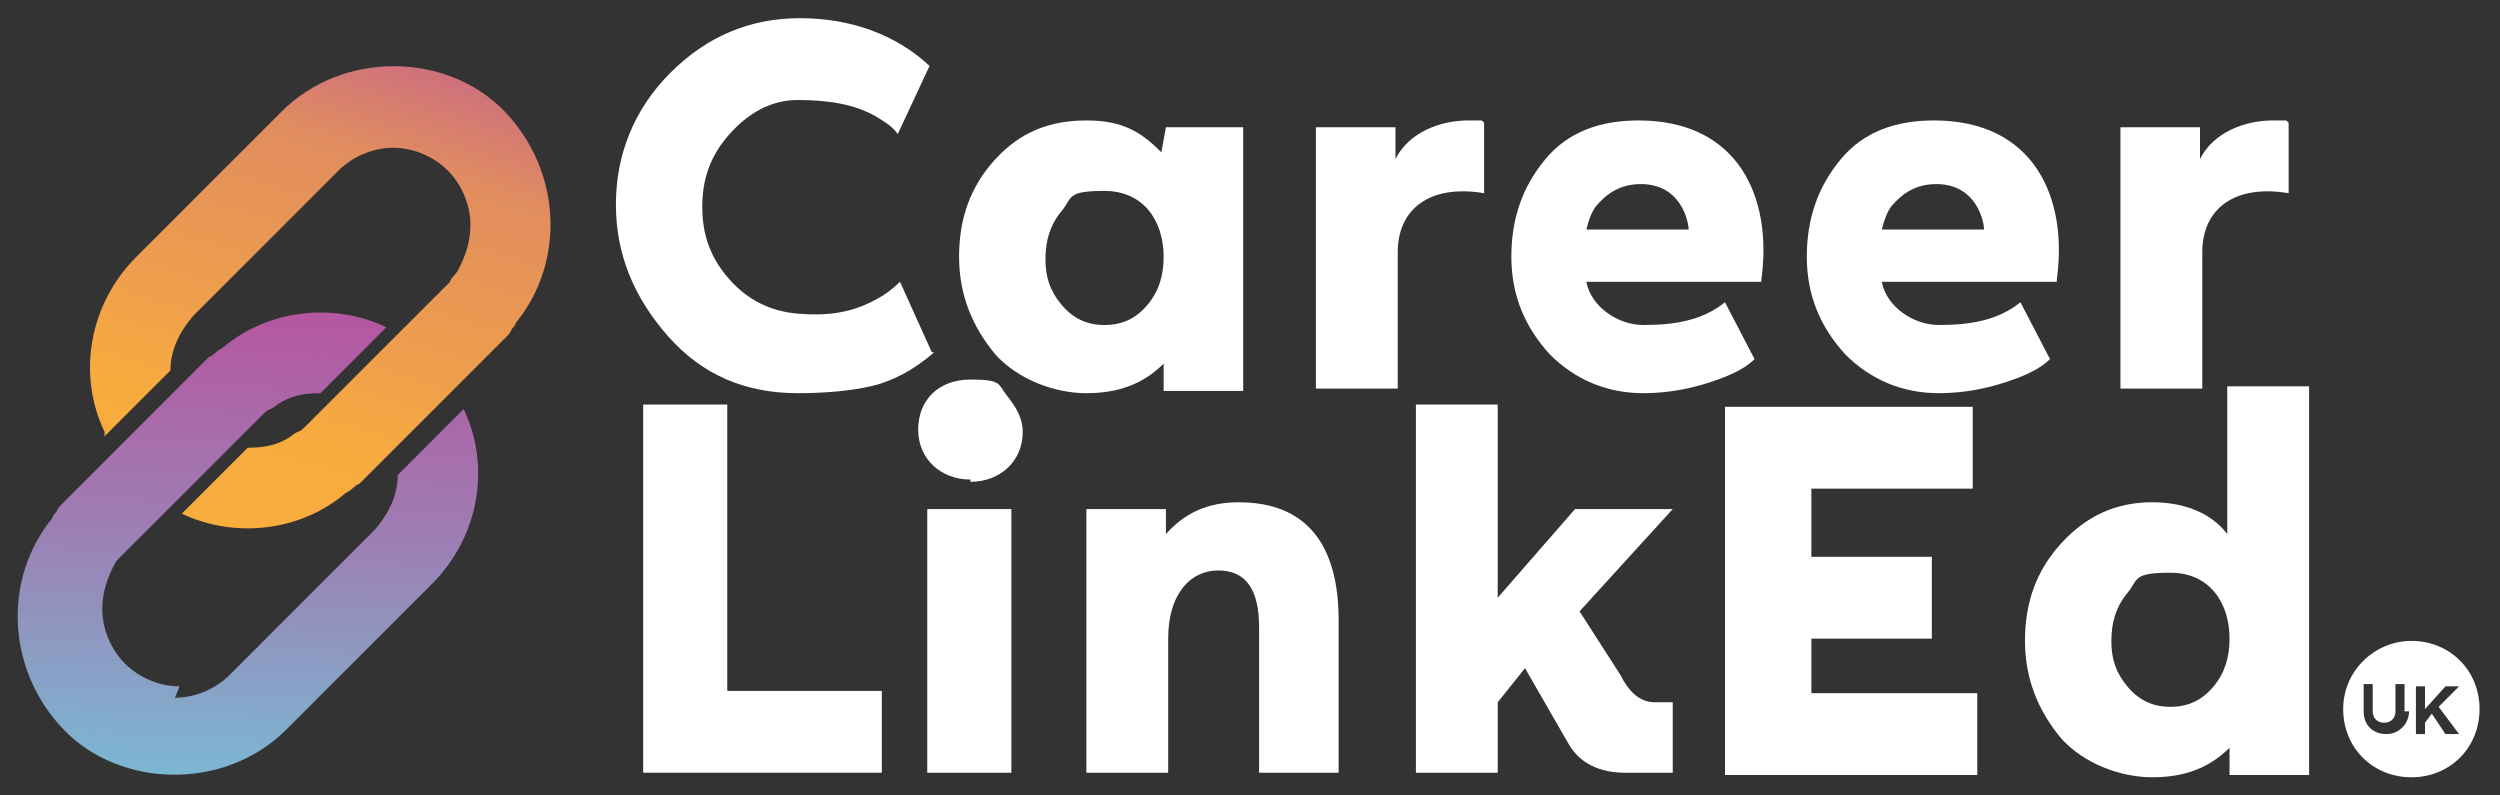
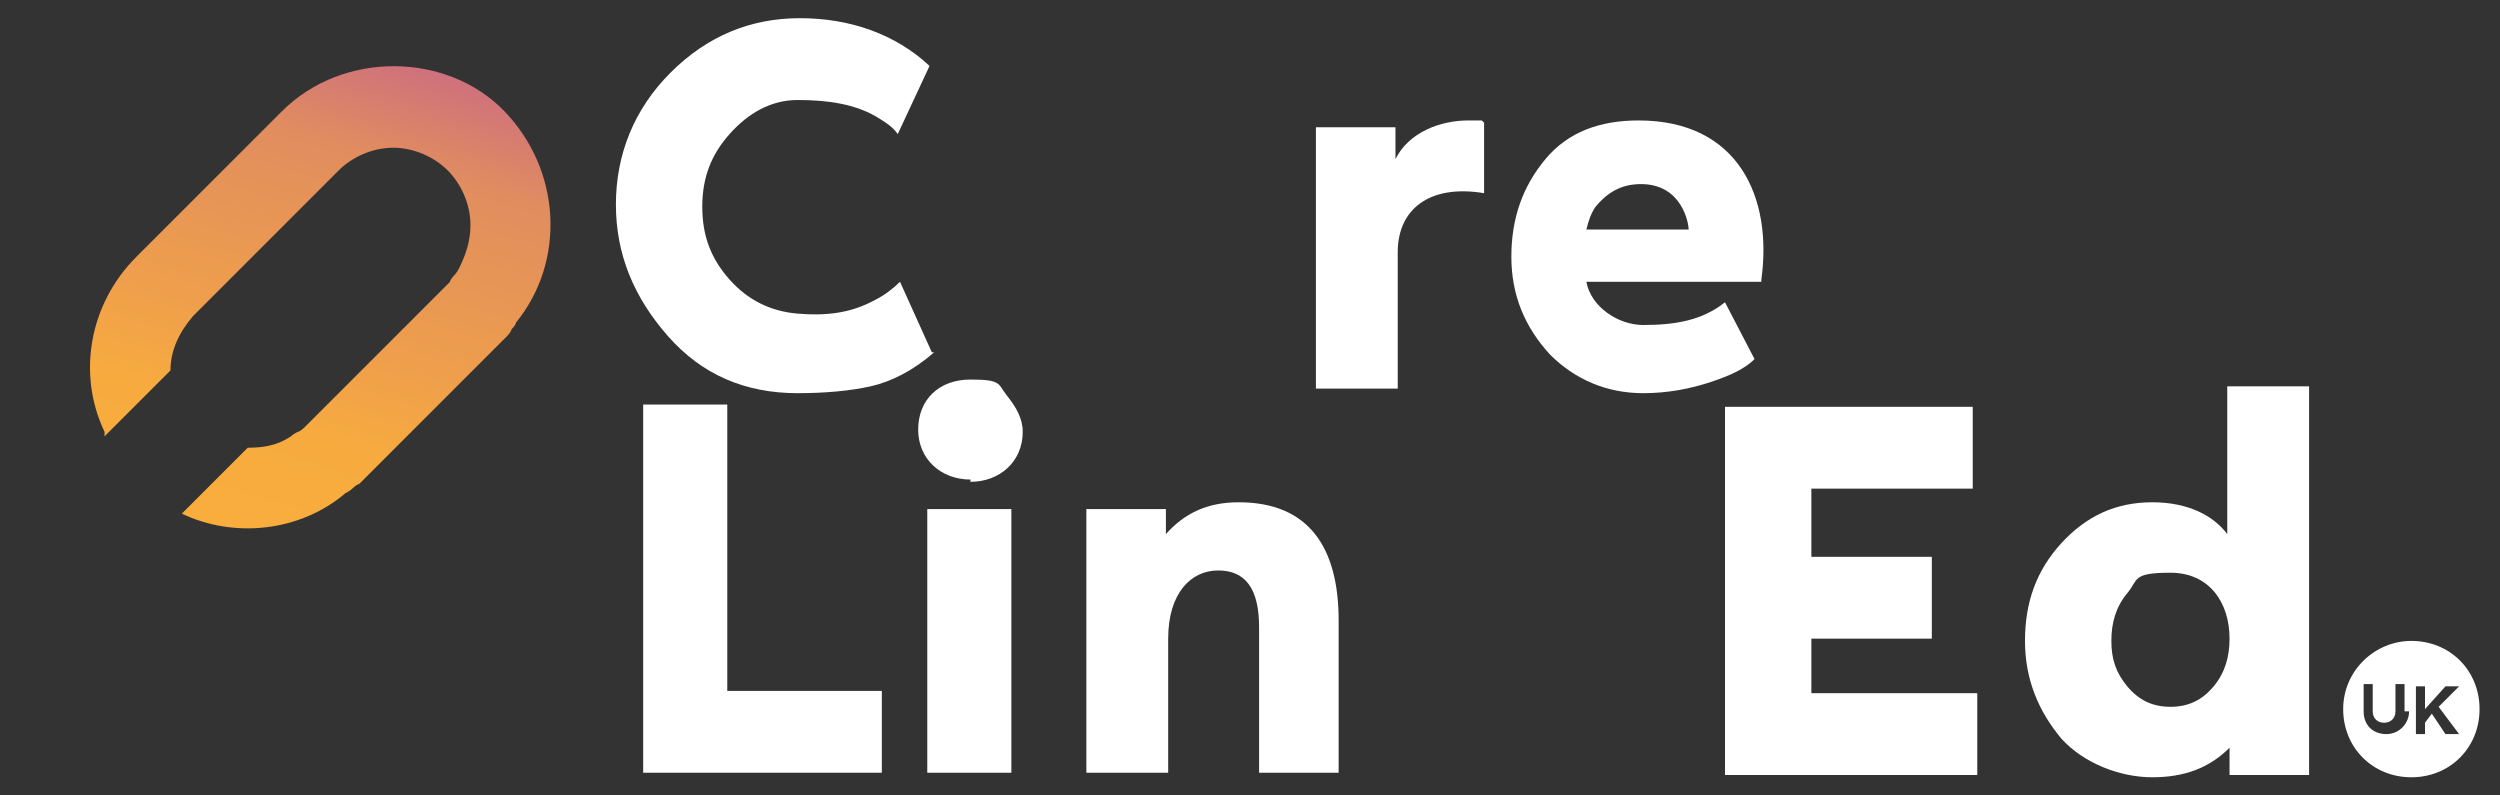
<svg xmlns="http://www.w3.org/2000/svg" version="1.1" viewBox="0 0 110 35">
  <rect x="0" y="0" width="110" height="35" fill="#333333" stroke="none" />
  <defs>
    <style>
      .cls-1 {
        fill: url(#linear-gradient-2);
      }

      .cls-2 {
        fill: url(#linear-gradient);
      }

      .cls-3 {
        fill: #fff;
      }
    </style>
    <linearGradient id="linear-gradient" x1="-84.5" y1="-1510.4" x2="-110.7" y2="-1486.6" gradientTransform="translate(-1117.6 -967.4) rotate(135)" gradientUnits="userSpaceOnUse">
      <stop offset="0" stop-color="#71ccdc" />
      <stop offset=".2" stop-color="#7db5d0" />
      <stop offset=".5" stop-color="#9e7db3" />
      <stop offset=".8" stop-color="#b8529e" />
    </linearGradient>
    <linearGradient id="linear-gradient-2" x1="-131.3" y1="-1480.6" x2="-94.2" y2="-1500.3" gradientTransform="translate(-1117.6 -967.4) rotate(135)" gradientUnits="userSpaceOnUse">
      <stop offset=".2" stop-color="#b8529e" />
      <stop offset=".4" stop-color="#cf727b" />
      <stop offset=".5" stop-color="#e18d5f" />
      <stop offset=".7" stop-color="#ef9f4b" />
      <stop offset=".8" stop-color="#f7ab3f" />
      <stop offset="1" stop-color="#faaf3c" />
    </linearGradient>
  </defs>
  <g>
    <g id="Layer_1">
      <g>
        <g>
          <g>
            <path class="cls-3" d="M41.1,15.5c-.9.8-1.9,1.3-2.8,1.5-.9.2-2,.3-3.2.3-2.3,0-4.2-.8-5.7-2.5-1.5-1.7-2.3-3.6-2.3-5.8s.8-4.2,2.4-5.8c1.6-1.6,3.5-2.4,5.7-2.4s4.2.7,5.7,2.1l-1.4,3c-.2-.3-.5-.5-1-.8-.9-.5-2-.7-3.4-.7-1.2,0-2.2.6-3,1.5-.8.9-1.2,1.9-1.2,3.2s.4,2.3,1.2,3.2,1.8,1.4,3,1.5c1.2.1,2.3,0,3.4-.6.4-.2.8-.5,1.1-.8l1.4,3.1Z" />
-             <path class="cls-3" d="M51.3,5.6h3.4v11.6h-3.5v-1.2c-.9.9-2,1.3-3.4,1.3s-3-.6-4-1.7c-1-1.2-1.6-2.6-1.6-4.3s.5-3.1,1.6-4.3c1.1-1.2,2.4-1.7,4-1.7s2.4.5,3.3,1.4l.2-1.1ZM50.5,13.4c.5-.6.7-1.3.7-2.1,0-1.6-.9-2.9-2.6-2.9s-1.4.3-1.9.9c-.5.6-.7,1.3-.7,2.1s.2,1.4.7,2c.5.6,1.1.9,1.9.9s1.4-.3,1.9-.9Z" />
            <path class="cls-3" d="M65.3,5.4v3.1c-2.4-.4-3.8.7-3.8,2.6v6h-3.6V5.6h3.5v1.4c.6-1.2,2-1.7,3.2-1.7s.5,0,.6,0Z" />
            <path class="cls-3" d="M77.5,12.4h-7.7c.2,1.1,1.4,1.9,2.5,1.9,1.4,0,2.6-.2,3.6-1l1.3,2.5c-.4.4-1,.7-1.9,1s-1.9.5-3,.5c-1.6,0-3-.6-4.1-1.7-1.1-1.2-1.7-2.6-1.7-4.3s.5-3.1,1.5-4.3,2.4-1.7,4.1-1.7c4.4,0,5.9,3.4,5.4,7ZM74.3,10.1c0-.3-.3-2-2.1-2-.9,0-1.5.4-2,1-.2.3-.3.6-.4,1h4.5Z" />
-             <path class="cls-3" d="M90.5,12.4h-7.7c.2,1.1,1.4,1.9,2.5,1.9,1.4,0,2.6-.2,3.6-1l1.3,2.5c-.4.4-1,.7-1.9,1s-1.9.5-3,.5c-1.6,0-3-.6-4.1-1.7-1.1-1.2-1.7-2.6-1.7-4.3s.5-3.1,1.5-4.3,2.4-1.7,4.1-1.7c4.4,0,5.9,3.4,5.4,7ZM87.3,10.1c0-.3-.3-2-2.1-2-.9,0-1.5.4-2,1-.2.3-.3.6-.4,1h4.5Z" />
-             <path class="cls-3" d="M100.7,5.4v3.1c-2.4-.4-3.8.7-3.8,2.6v6h-3.6V5.6h3.5v1.4c.6-1.2,2-1.7,3.2-1.7s.5,0,.6,0Z" />
            <path class="cls-3" d="M32,30.4h6.8v3.6h-10.5v-16.2h3.7v12.6Z" />
            <path class="cls-3" d="M42.7,21.1c-1.3,0-2.3-.9-2.3-2.2s.9-2.2,2.3-2.2,1.2.2,1.6.7.7,1,.7,1.6c0,1.3-1,2.2-2.3,2.2ZM40.8,22.4h3.7v11.6h-3.7v-11.6Z" />
            <path class="cls-3" d="M59,34h-3.6v-6.4c0-1.7-.6-2.5-1.8-2.5s-2.2,1-2.2,3v5.9h-3.6v-11.6h3.5v1.1c.8-.9,1.8-1.4,3.2-1.4,3.1,0,4.4,2,4.4,5.2v6.7Z" />
-             <path class="cls-3" d="M73.6,30.9v3.1h-2.1c-1.1,0-2-.4-2.5-1.3l-1.9-3.3-1.2,1.5v3.1h-3.6v-16.2h3.6v8.5l3.4-3.9h4.3l-4.1,4.5,1.8,2.8c.4.8.9,1.2,1.5,1.2h.7Z" />
            <path class="cls-3" d="M79.7,30.5h7.3v3.6h-11.1v-16.2h10.9v3.6h-7.1v3h5.3v3.6h-5.3v2.5Z" />
            <path class="cls-3" d="M98,17h3.6v17.1h-3.5v-1.2c-.9.9-2,1.3-3.4,1.3s-3-.6-4-1.7c-1-1.2-1.6-2.6-1.6-4.3s.5-3.1,1.6-4.3c1.1-1.2,2.4-1.8,4-1.8s2.7.6,3.3,1.4v-6.6ZM97.4,30.2c.5-.6.7-1.3.7-2.1,0-1.6-.9-2.9-2.6-2.9s-1.4.3-1.9.9c-.5.6-.7,1.3-.7,2.1s.2,1.4.7,2c.5.6,1.1.9,1.9.9s1.4-.3,1.9-.9Z" />
          </g>
          <path class="cls-3" d="M106.1,28.2c-1.6,0-3,1.3-3,3s1.3,3,3,3,3-1.3,3-3-1.3-3-3-3ZM106,31.3c0,.5-.4,1-1,1s-1-.4-1-1v-1.2h.4v1.2c0,.3.2.5.5.5s.5-.2.5-.5v-1.2h.4v1.2ZM108.1,32.3h-.5l-.6-.9-.3.4v.5h-.4v-2.1h.4v1l.9-1h.6l-.9.9.9,1.2Z" />
        </g>
        <g>
-           <path class="cls-2" d="M7.9,30.2c-.9,0-1.8-.4-2.4-1-.6-.6-1-1.5-1-2.4,0-.7.2-1.3.5-1.9,0,0,.1-.2.2-.3,0,0,0,0,0,0,0,0,0,0,0,0,0,0,0,0,0,0,0,0,0,0,0,0,0,0,0,0,0,0,0,0,0,0,0,0,0,0,0,0,0,0,0,0,0,0,0,0,0,0,0,0,0,0,0,0,0,0,0,0l2-2,2.6-2.6,1.8-1.8c0,0,.2-.2.3-.2,0,0,.2-.1.3-.2.6-.4,1.2-.5,1.9-.5h0l2.9-2.9c-2.3-1.1-5.2-.8-7.2.9,0,0-.2.1-.3.2,0,0-.2.2-.3.2h0s-1.8,1.8-1.8,1.8l-2.7,2.7-2,2h0c0,0-.2.2-.2.3,0,0-.2.2-.2.3-2.2,2.7-2,6.7.5,9.3s7.1,2.7,9.8,0l6.4-6.4c2.1-2.1,2.6-5.2,1.4-7.7l-2.9,2.9c0,.9-.4,1.7-1,2.4l-6.4,6.4c-.6.6-1.5,1-2.4,1Z" />
          <path class="cls-1" d="M4.6,19.2l2.9-2.9c0-.9.4-1.7,1-2.4l6.4-6.4c.6-.6,1.5-1,2.4-1,.9,0,1.8.4,2.4,1,.6.6,1,1.5,1,2.4,0,.7-.2,1.3-.5,1.9,0,0-.1.2-.2.3,0,0-.2.2-.2.3l-2,2-2.6,2.6-1.8,1.8c0,0-.2.2-.3.2,0,0-.2.1-.3.2-.6.4-1.2.5-1.9.5h0l-2.9,2.9c2.3,1.1,5.2.8,7.2-.9,0,0,.2-.1.3-.2,0,0,.2-.2.3-.2h0s1.8-1.8,1.8-1.8l2.7-2.7,2-2h0c0,0,.2-.2.2-.3,0,0,.2-.2.2-.3,2.2-2.7,2-6.7-.5-9.3s-7.1-2.7-9.8,0l-6.4,6.4c-2.1,2.1-2.6,5.2-1.4,7.7Z" />
        </g>
      </g>
    </g>
  </g>
</svg>